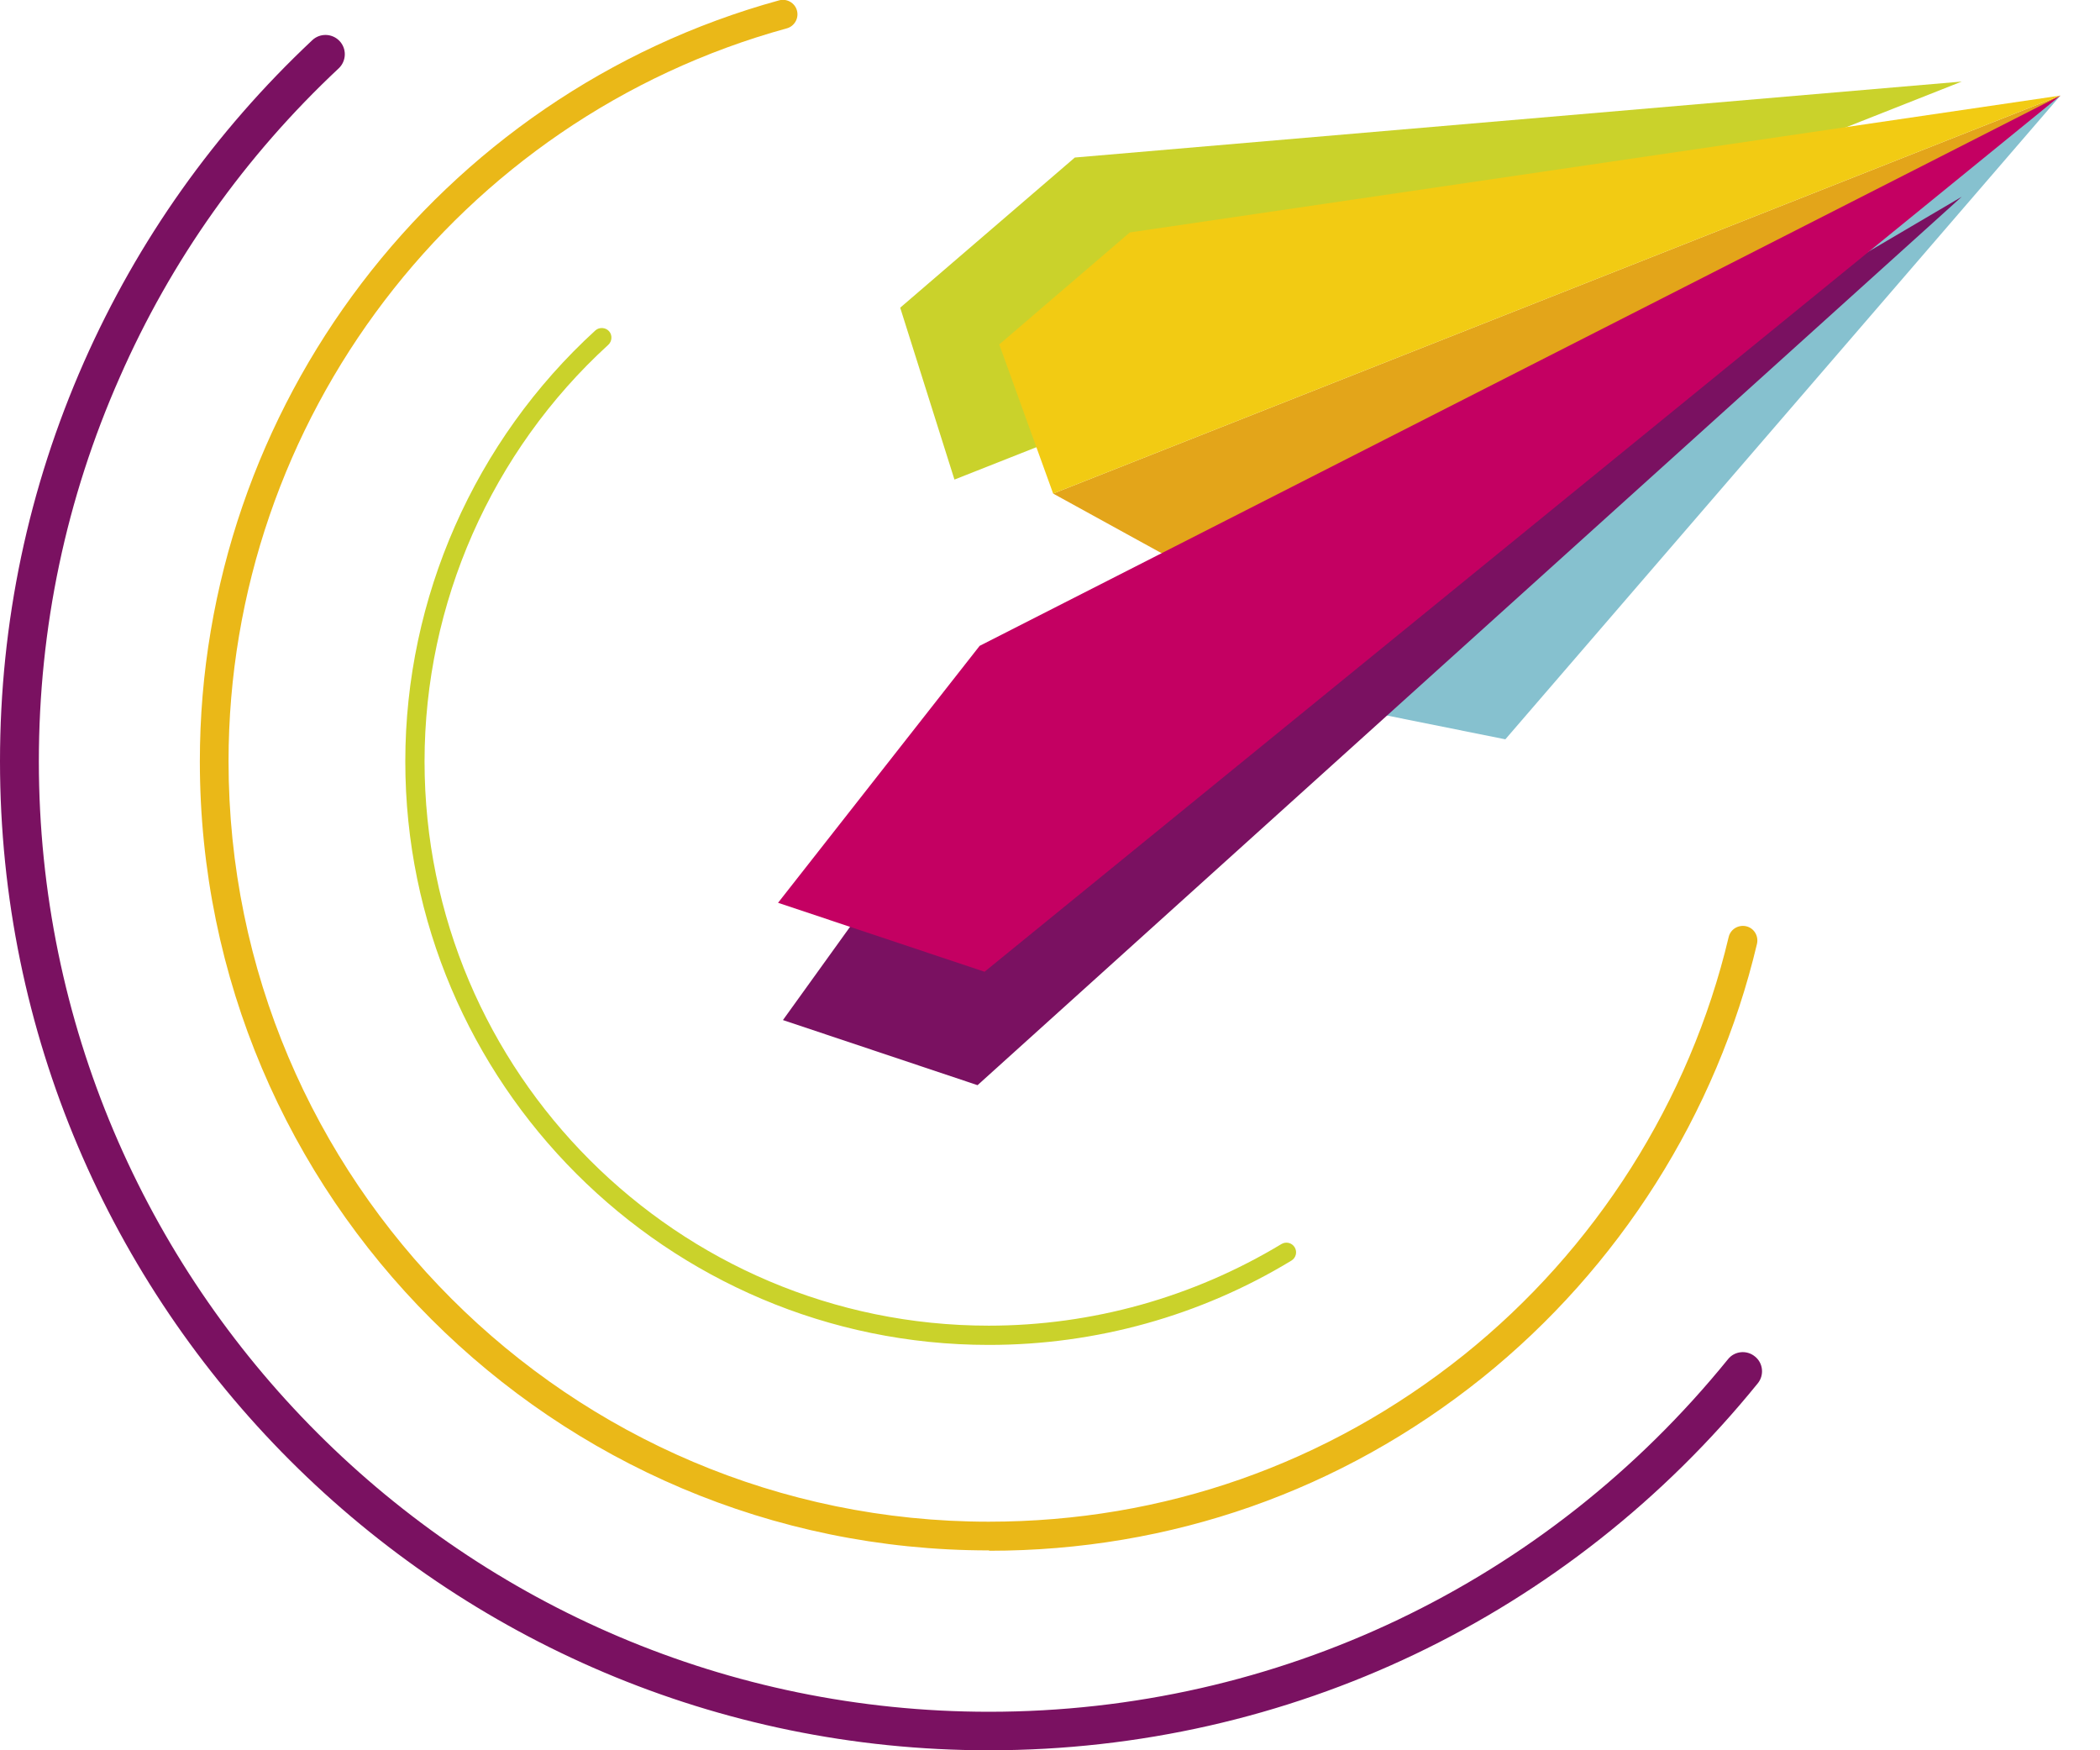
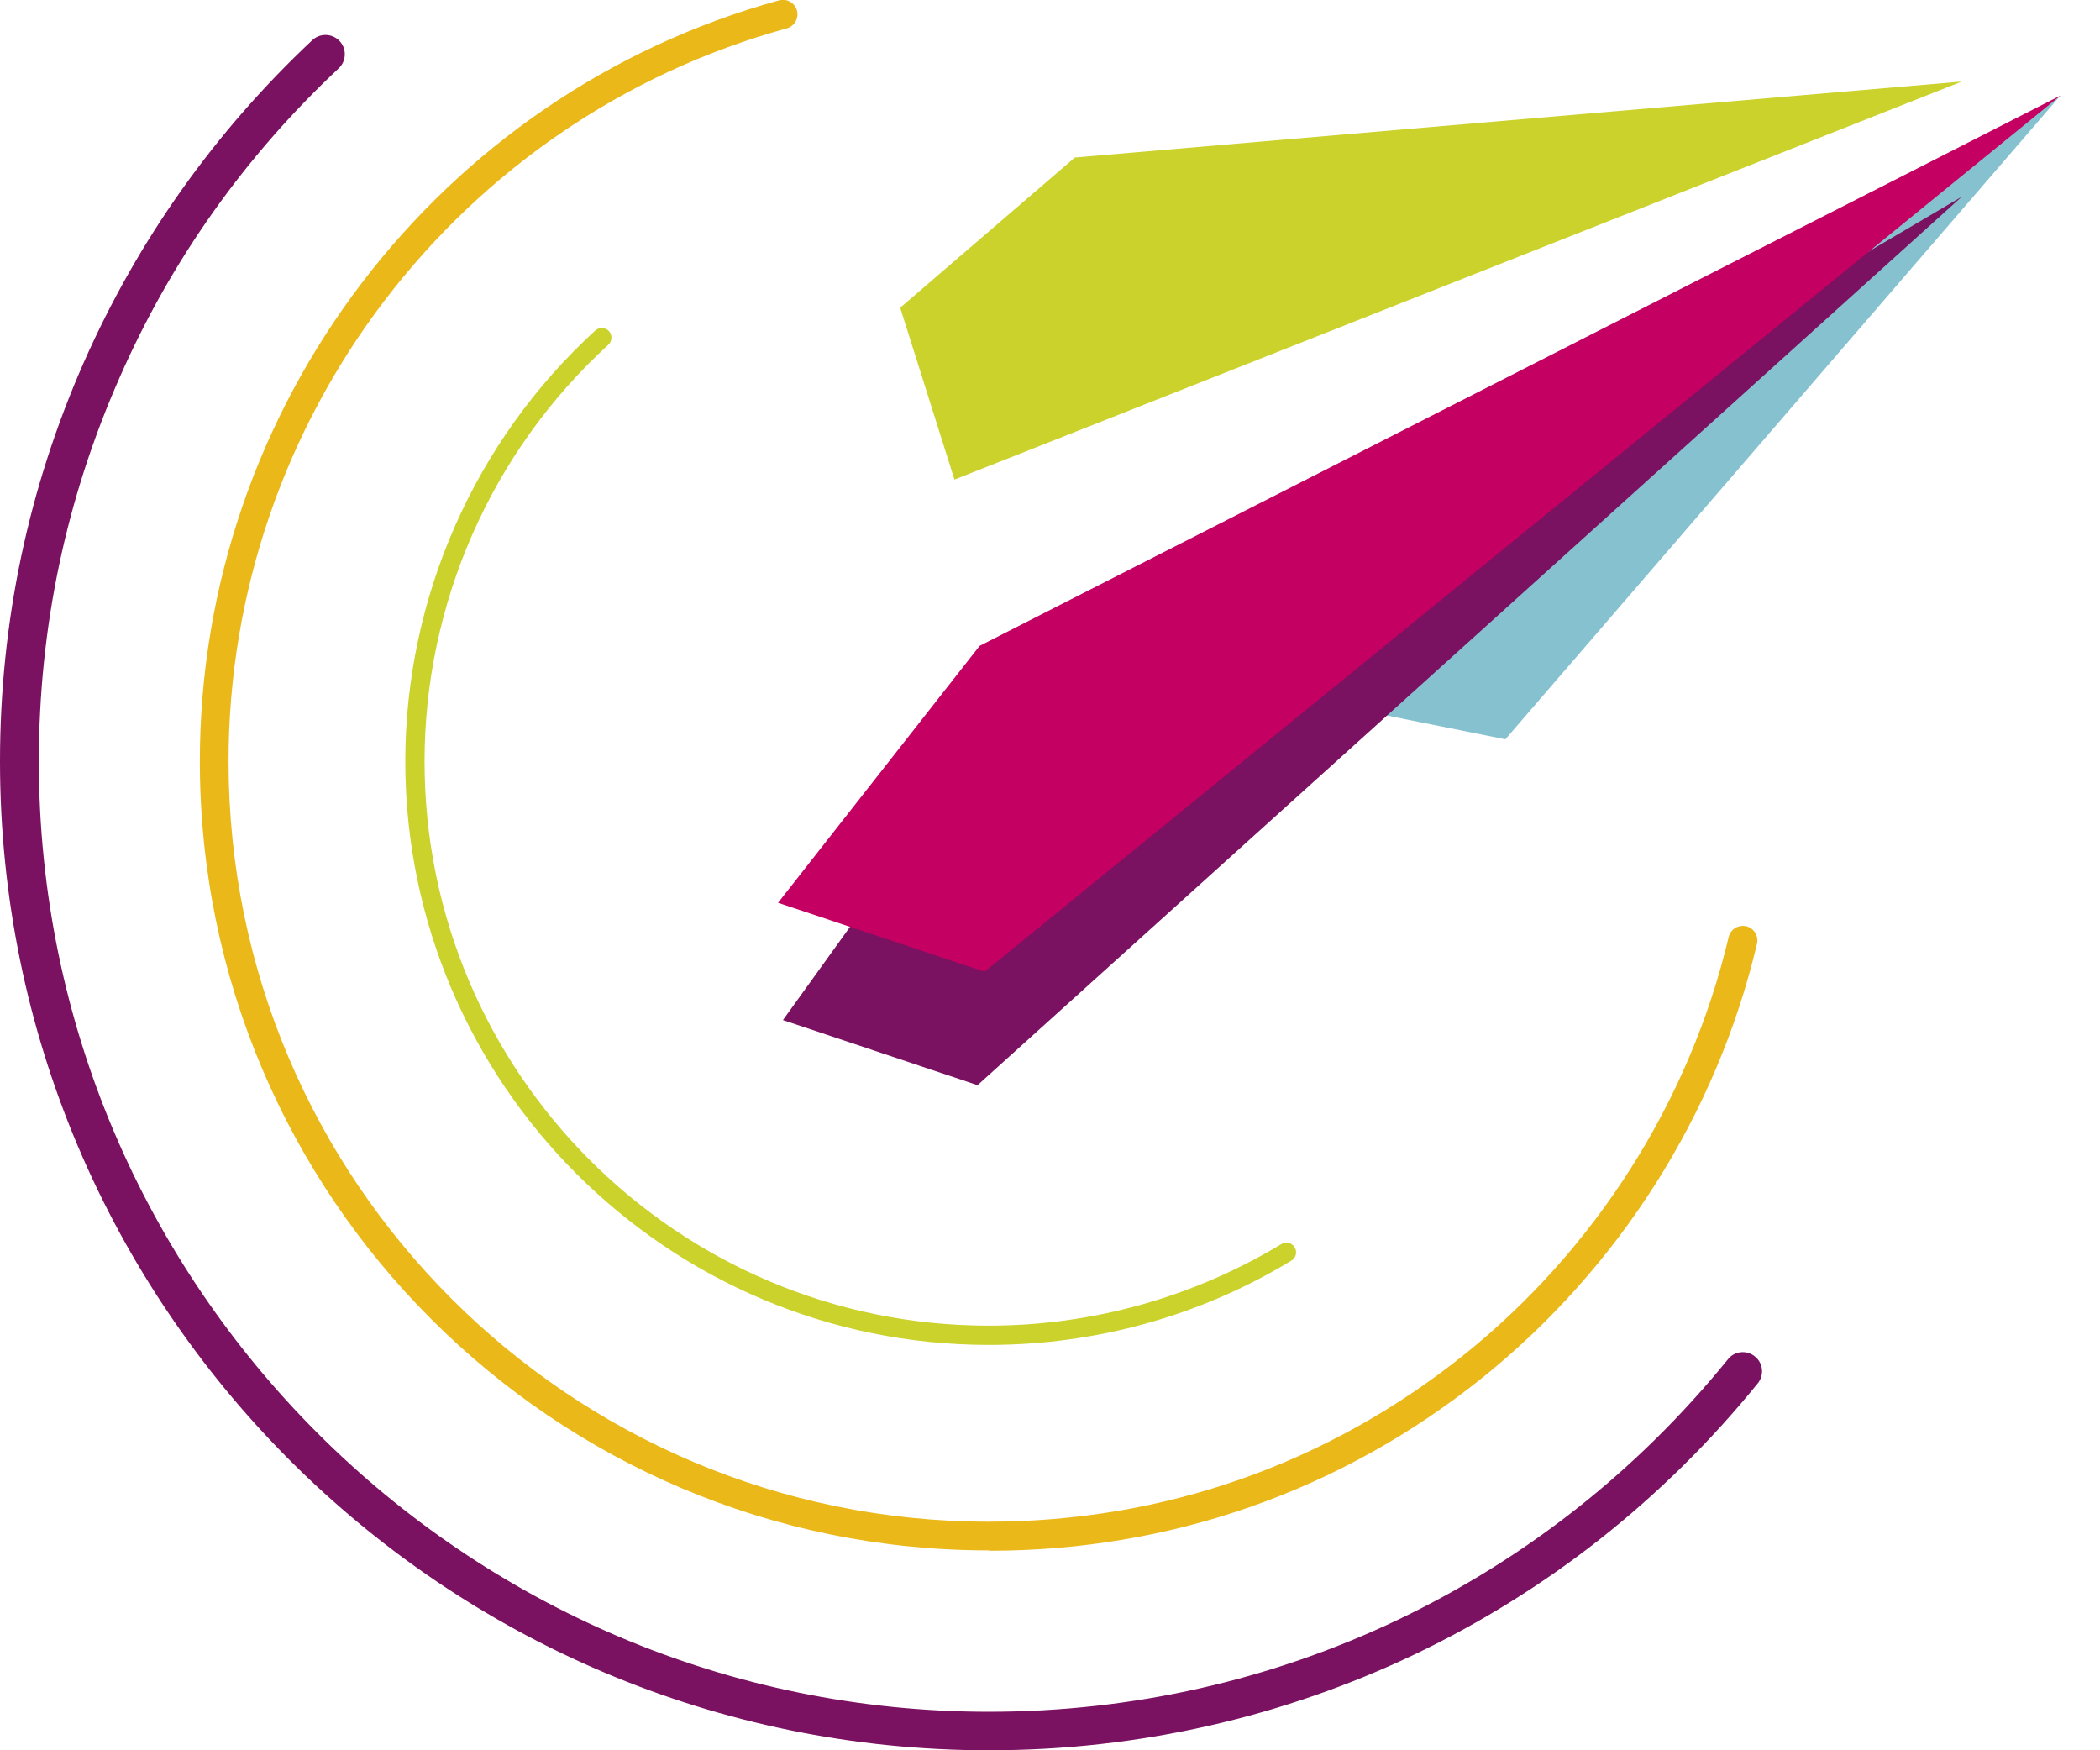
<svg xmlns="http://www.w3.org/2000/svg" id="Calque_1" viewBox="0 0 60 50">
-   <path d="m28.25,38.42c-9.19,0-16.67-7.48-16.67-16.67,0-4.67,1.98-9.16,5.43-12.31.11-.1.29-.09.39.02.1.11.09.29-.02.39-3.34,3.05-5.25,7.39-5.25,11.9,0,8.89,7.23,16.12,16.12,16.12,2.95,0,5.84-.81,8.36-2.33.13-.08.3-.04.38.09.08.13.04.3-.09.38-2.6,1.58-5.59,2.41-8.64,2.41Z" style="fill:#cad22b;" />
+   <path d="m28.25,38.42c-9.19,0-16.67-7.48-16.67-16.67,0-4.67,1.98-9.16,5.43-12.31.11-.1.29-.09.39.02.1.11.09.29-.02.39-3.34,3.05-5.25,7.39-5.25,11.9,0,8.89,7.23,16.12,16.12,16.12,2.95,0,5.84-.81,8.36-2.33.13-.08.3-.04.38.09.08.13.04.3-.09.38-2.6,1.58-5.59,2.41-8.64,2.41" style="fill:#cad22b;" />
  <path d="m28.25,44.29c-12.43,0-22.54-10.11-22.54-22.54C5.71,11.63,12.52,2.69,22.26.01c.22-.06.45.07.51.29.06.22-.07.45-.29.51C13.09,3.39,6.53,12,6.53,21.75c0,11.97,9.74,21.72,21.72,21.72,4.99,0,9.68-1.65,13.57-4.76,3.77-3.02,6.46-7.26,7.57-11.94.05-.22.27-.36.5-.31.22.05.36.27.31.5-1.15,4.86-3.94,9.26-7.85,12.4-4.03,3.23-8.9,4.94-14.08,4.94Z" style="fill:#eab818;" />
  <path d="m28.25,50C12.67,50,0,37.33,0,21.75c0-3.97.81-7.81,2.4-11.41,1.54-3.48,3.73-6.57,6.52-9.19.22-.21.57-.2.78.02.21.22.2.57-.02.78-2.68,2.51-4.79,5.48-6.26,8.83-1.53,3.46-2.31,7.15-2.31,10.97,0,14.97,12.18,27.15,27.15,27.15,8.23,0,15.92-3.67,21.11-10.07.19-.24.54-.27.77-.08.24.19.27.54.08.77-5.4,6.66-13.4,10.48-21.96,10.48Z" style="fill:#7a1161;" />
  <polygon points="36.69 19.85 43.01 21.12 58.87 2.73 36.69 19.85" style="fill:#86c1cf;" />
  <polygon points="30.71 4.5 25.72 8.79 27.27 13.7 56.05 2.33 30.71 4.5" style="fill:#cad22b;" />
  <polygon points="26.99 22.72 22.37 29.14 27.93 31 56.05 5.62 26.99 22.72" style="fill:#7a1161;" />
-   <polygon points="58.87 2.73 30.09 14.1 35.71 17.19 58.87 2.73" style="fill:#e3a51a;" />
-   <polygon points="32.28 6.64 28.55 9.84 30.09 14.1 58.87 2.73 32.28 6.64" style="fill:#f2cb13;" />
  <polygon points="27.99 18.45 22.23 25.79 28.13 27.76 58.87 2.73 27.99 18.45" style="fill:#c40062;" />
</svg>